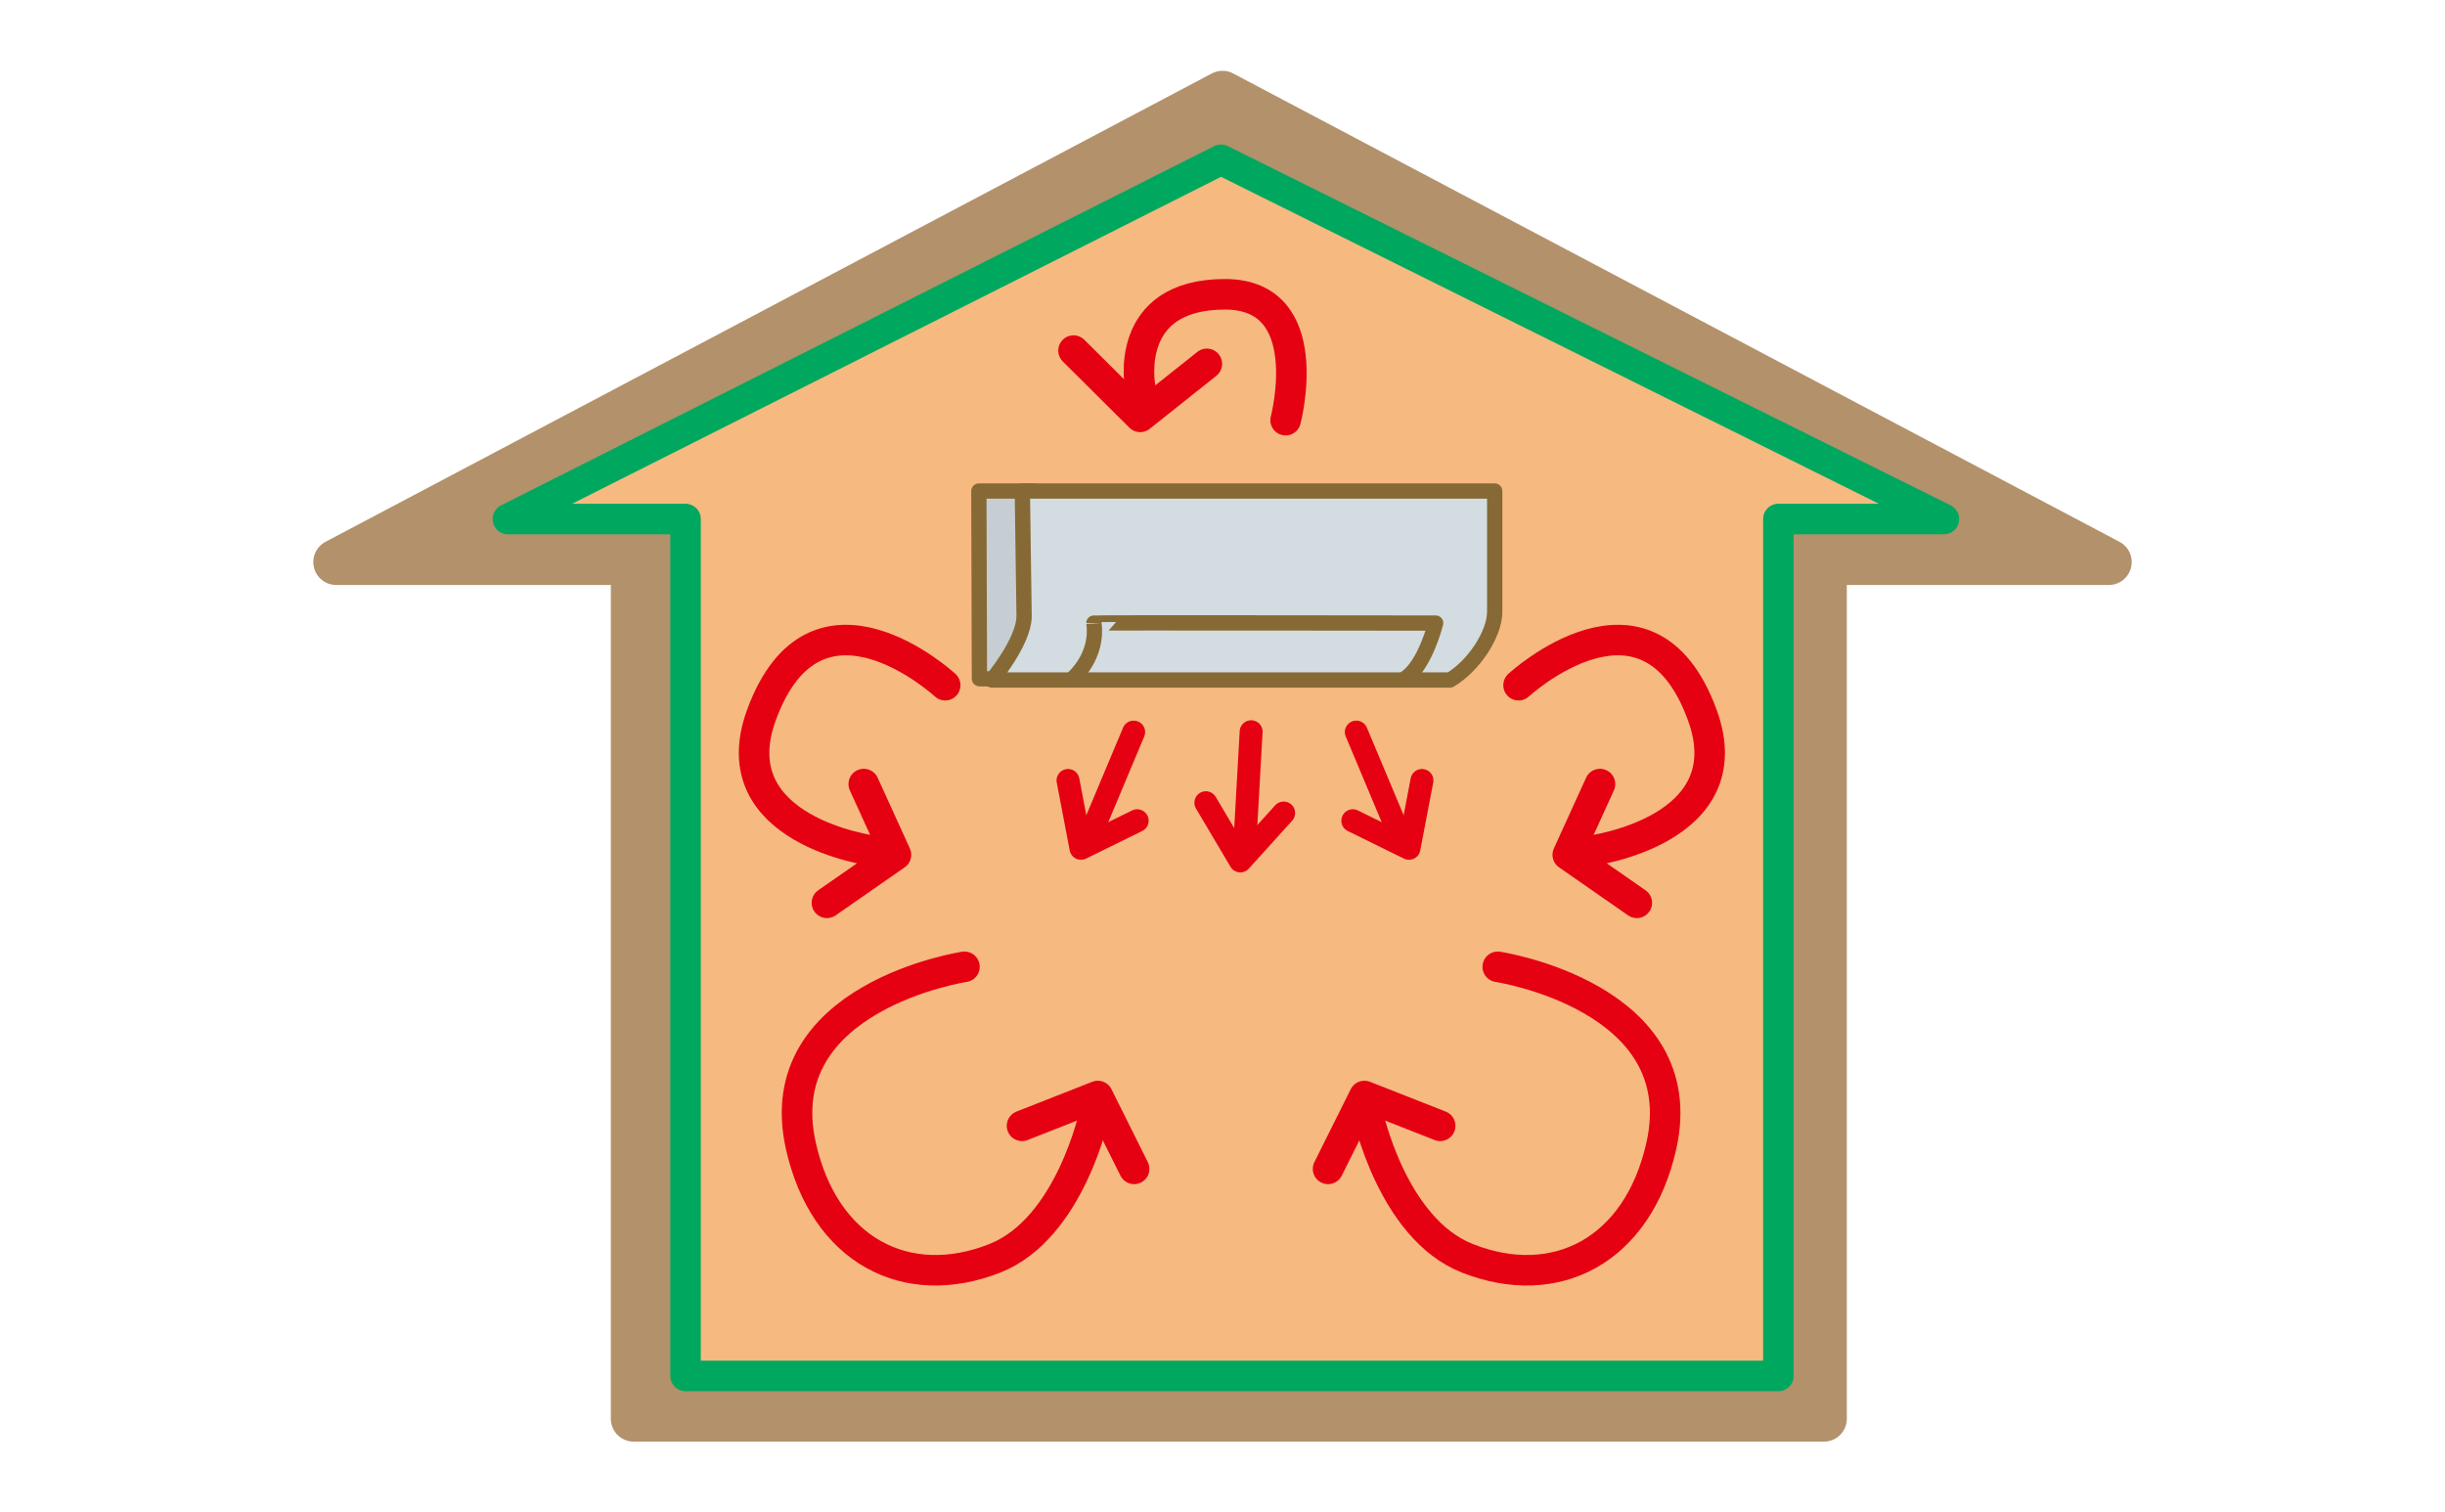
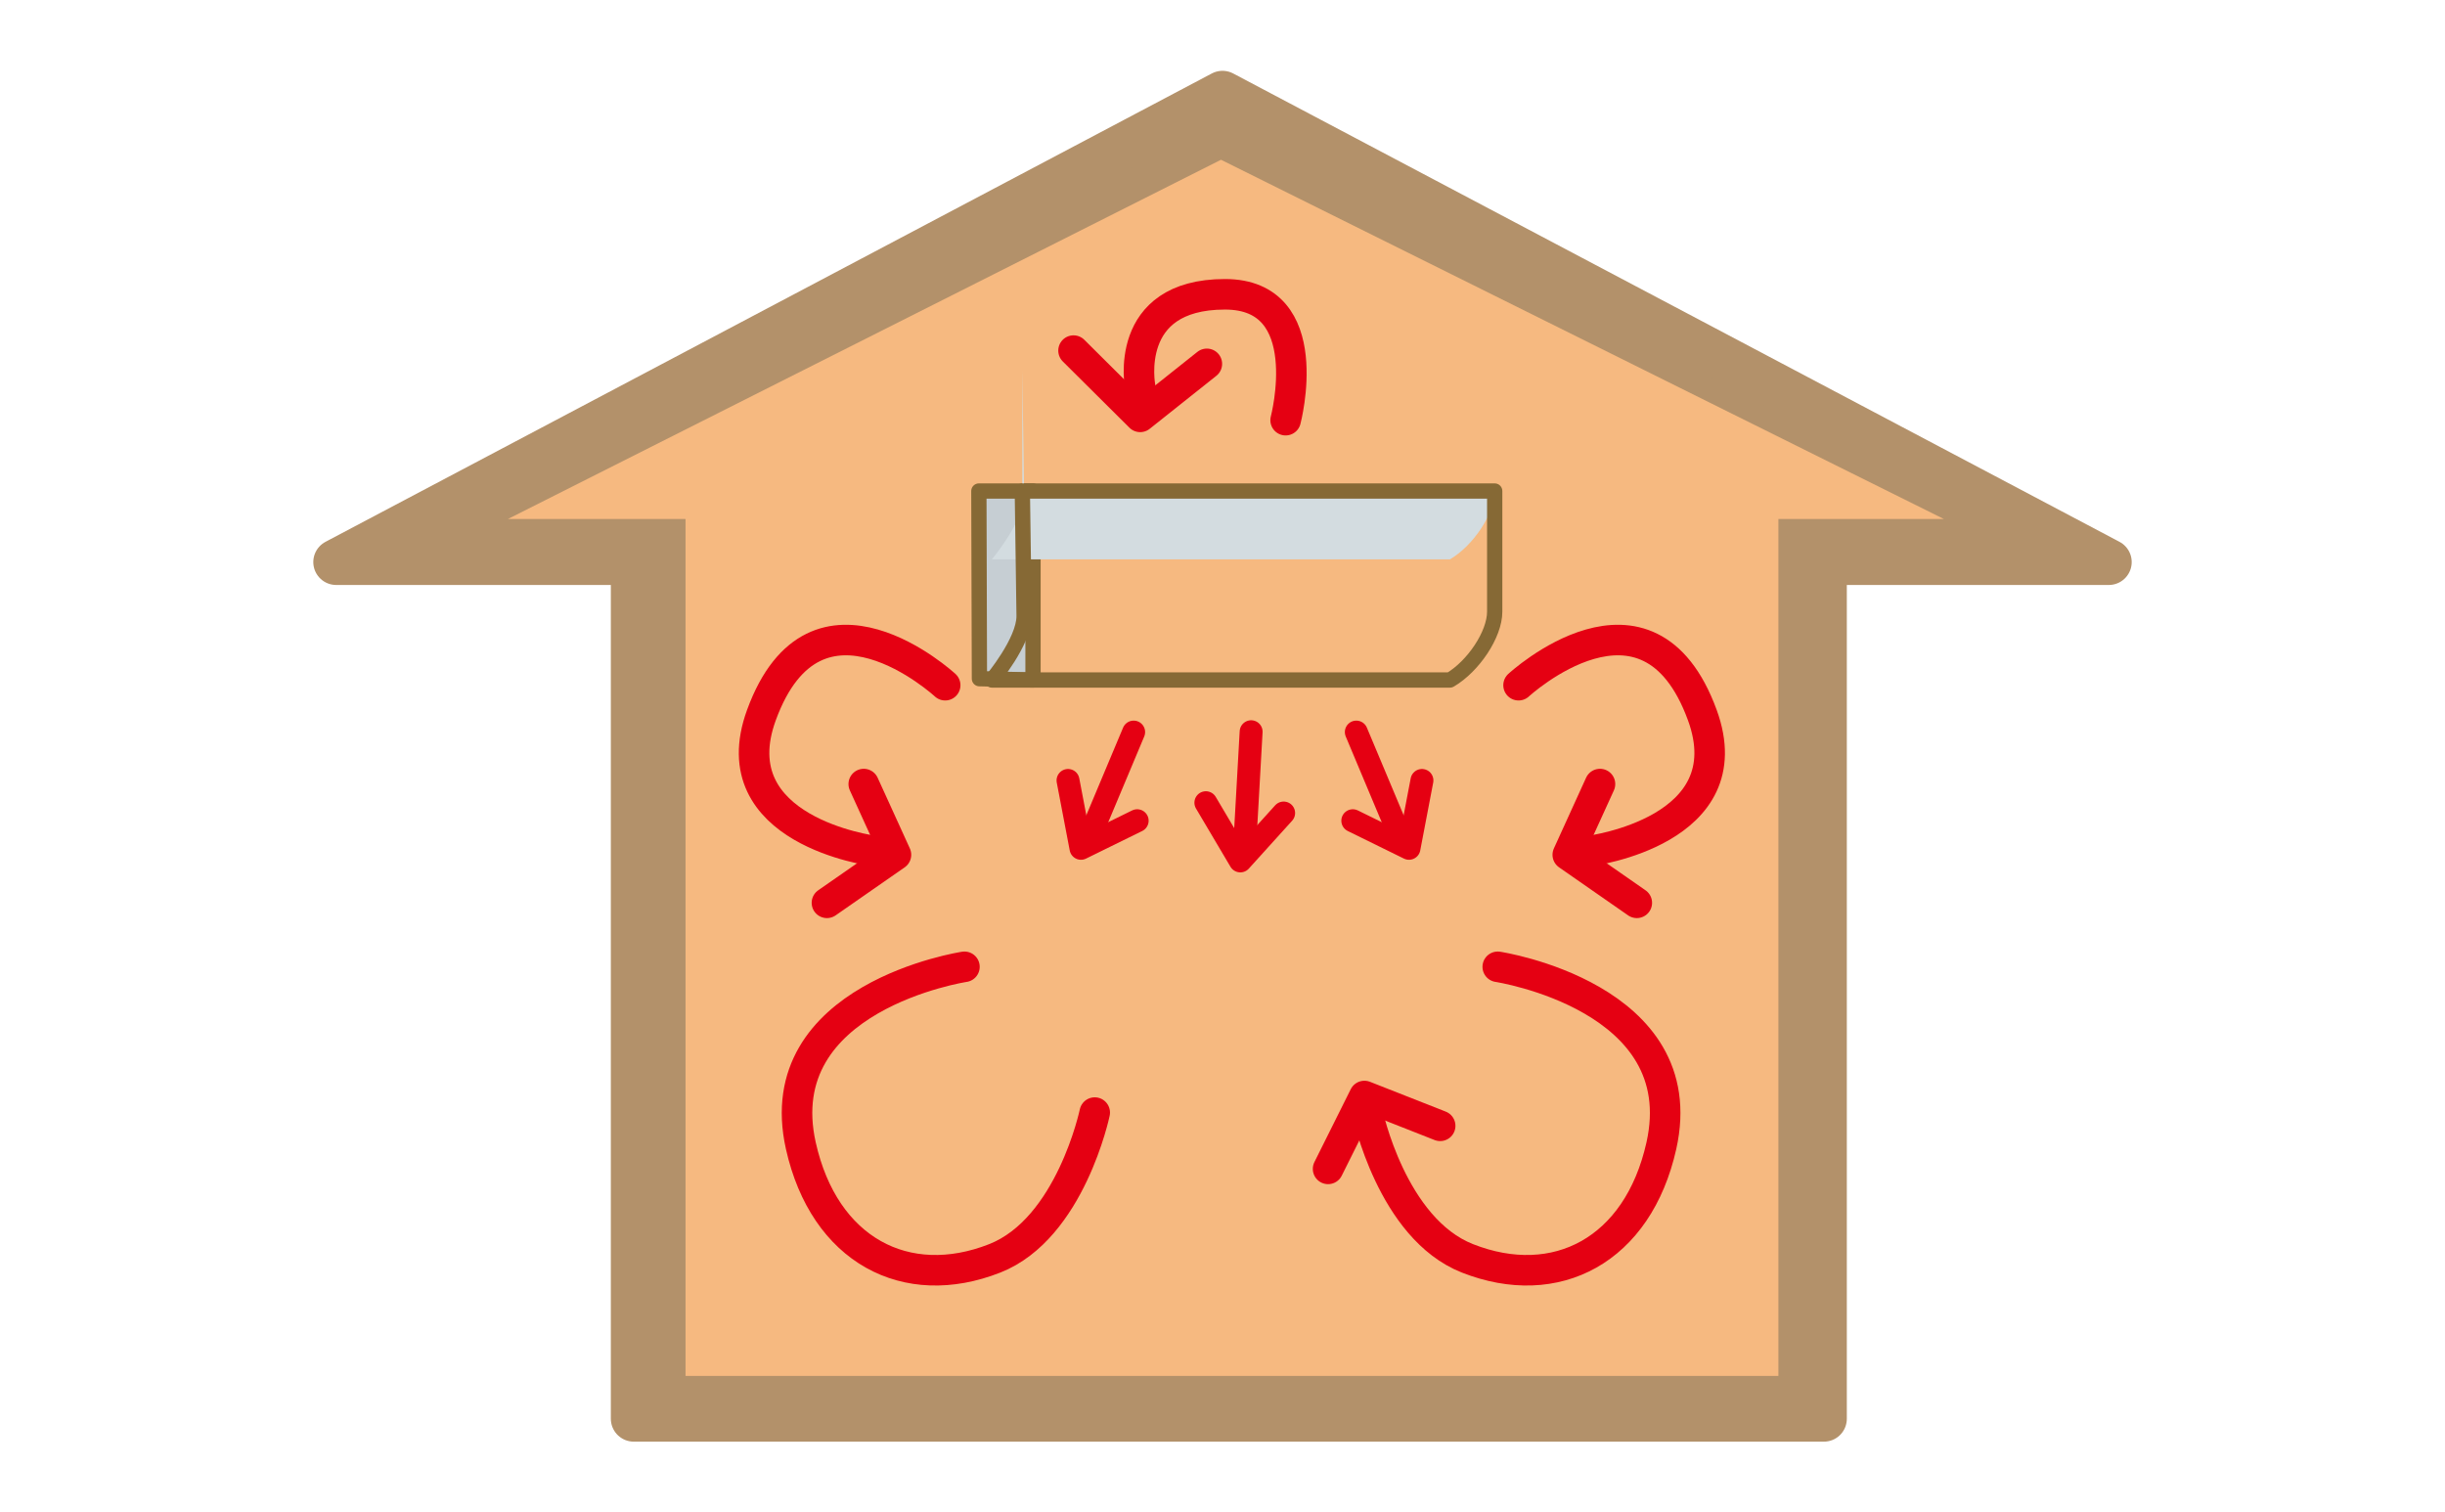
<svg xmlns="http://www.w3.org/2000/svg" id="レイヤー_1" data-name="レイヤー 1" viewBox="0 0 624 386">
  <polygon points="538.195 143.448 312 23.919 85.805 143.448 161.741 143.448 161.741 362.081 465.49 362.081 465.49 143.448 538.195 143.448" fill="#b3916a" />
  <polygon points="538.195 143.448 312 23.919 85.805 143.448 161.741 143.448 161.741 362.081 465.49 362.081 465.49 143.448 538.195 143.448" fill="none" stroke="#b3916a" stroke-linecap="round" stroke-linejoin="round" stroke-width="11.691" />
  <polygon points="496.109 132.461 311.619 40.773 129.617 132.461 174.961 132.461 174.961 351.155 453.869 351.155 453.869 132.461 496.109 132.461" fill="#f6b980" />
-   <polygon points="496.109 132.461 311.619 40.773 129.617 132.461 174.961 132.461 174.961 351.155 453.869 351.155 453.869 132.461 496.109 132.461" fill="none" stroke="#00a85f" stroke-linecap="round" stroke-linejoin="round" stroke-width="7.793" />
  <polygon points="249.821 125.318 263.64 125.318 263.64 173.546 249.963 173.211 249.821 125.318" fill="#c6ced3" />
  <polygon points="249.821 125.318 263.64 125.318 263.64 173.546 249.963 173.211 249.821 125.318" fill="none" stroke="#866935" stroke-linecap="round" stroke-linejoin="round" stroke-width="3.898" />
-   <path d="M260.915,125.318H381.47v30.797c0,5.807-5.478,13.942-11.415,17.431H253.147s8.203-9.775,8.218-16.271c.006-1.161-.451-31.957-.451-31.957" fill="#d3dce0" />
+   <path d="M260.915,125.318H381.47c0,5.807-5.478,13.942-11.415,17.431H253.147s8.203-9.775,8.218-16.271c.006-1.161-.451-31.957-.451-31.957" fill="#d3dce0" />
  <path d="M260.915,125.318H381.47v30.797c0,5.807-5.478,13.942-11.415,17.431H253.147s8.203-9.775,8.218-16.271C261.372,156.114,260.915,125.318,260.915,125.318Z" fill="none" stroke="#866935" stroke-linecap="round" stroke-linejoin="round" stroke-width="3.898" />
-   <path d="M274.182,172.75s6.147-5.436,4.999-13.733c-.015-.115,87.219,0,87.219,0s-2.583,10.531-7.607,14.013" fill="none" stroke="#866935" stroke-linecap="round" stroke-linejoin="round" stroke-width="3.898" />
  <path d="M328.111,107.234s8.505-32.126-15.465-32.126c-26.293,0-21.652,23.674-21.652,23.674" fill="none" stroke="#e50012" stroke-linecap="round" stroke-linejoin="round" stroke-width="7.793" />
  <polyline points="273.981 89.478 290.992 106.39 308.006 92.859" fill="none" stroke="#e50012" stroke-linecap="round" stroke-linejoin="round" stroke-width="7.793" />
  <path d="M241.224,174.875s-32.978-30.439-46.893,7.609c-10.823,29.592,28.614,34.667,28.614,34.667" fill="none" stroke="#e50012" stroke-linecap="round" stroke-linejoin="round" stroke-width="7.793" />
  <polyline points="220.441 200.101 228.665 218.153 211.044 230.412" fill="none" stroke="#e50012" stroke-linecap="round" stroke-linejoin="round" stroke-width="7.793" />
  <path d="M387.559,174.875s32.978-30.439,46.893,7.609c10.823,29.592-28.617,34.667-28.617,34.667" fill="none" stroke="#e50012" stroke-linecap="round" stroke-linejoin="round" stroke-width="7.793" />
  <polyline points="408.341 200.101 400.117 218.153 417.738 230.412" fill="none" stroke="#e50012" stroke-linecap="round" stroke-linejoin="round" stroke-width="7.793" />
  <path d="M246.141,246.741s-50.263,7.609-41.758,45.657c5.978,26.754,26.929,37.629,49.492,28.748,19.334-7.606,25.519-37.201,25.519-37.201" fill="none" stroke="#e50012" stroke-linecap="round" stroke-linejoin="round" stroke-width="7.793" />
-   <polyline points="260.835 287.325 280.172 279.716 289.446 298.314" fill="none" stroke="#e50012" stroke-linecap="round" stroke-linejoin="round" stroke-width="7.793" />
  <path d="M382.248,246.741s50.263,7.609,41.758,45.657c-5.978,26.754-26.929,37.629-49.492,28.748-19.334-7.606-25.519-37.201-25.519-37.201" fill="none" stroke="#e50012" stroke-linecap="round" stroke-linejoin="round" stroke-width="7.793" />
  <polyline points="367.554 287.325 348.217 279.716 338.943 298.314" fill="none" stroke="#e50012" stroke-linecap="round" stroke-linejoin="round" stroke-width="7.793" />
  <line x1="289.326" y1="186.833" x2="277.892" y2="214.07" fill="none" stroke="#e50012" stroke-linecap="round" stroke-linejoin="round" stroke-width="5.847" />
  <polyline points="272.573 199.178 275.881 216.501 290.225 209.456" fill="none" stroke="#e50012" stroke-linecap="round" stroke-linejoin="round" stroke-width="5.847" />
  <line x1="319.307" y1="186.746" x2="317.622" y2="216.658" fill="none" stroke="#e50012" stroke-linecap="round" stroke-linejoin="round" stroke-width="5.847" />
  <polyline points="307.754 204.861 316.55 219.718 327.607 207.493" fill="none" stroke="#e50012" stroke-linecap="round" stroke-linejoin="round" stroke-width="5.847" />
  <line x1="346.149" y1="186.833" x2="357.583" y2="214.07" fill="none" stroke="#e50012" stroke-linecap="round" stroke-linejoin="round" stroke-width="5.847" />
  <polyline points="362.903 199.178 359.595 216.501 345.251 209.456" fill="none" stroke="#e50012" stroke-linecap="round" stroke-linejoin="round" stroke-width="5.847" />
</svg>